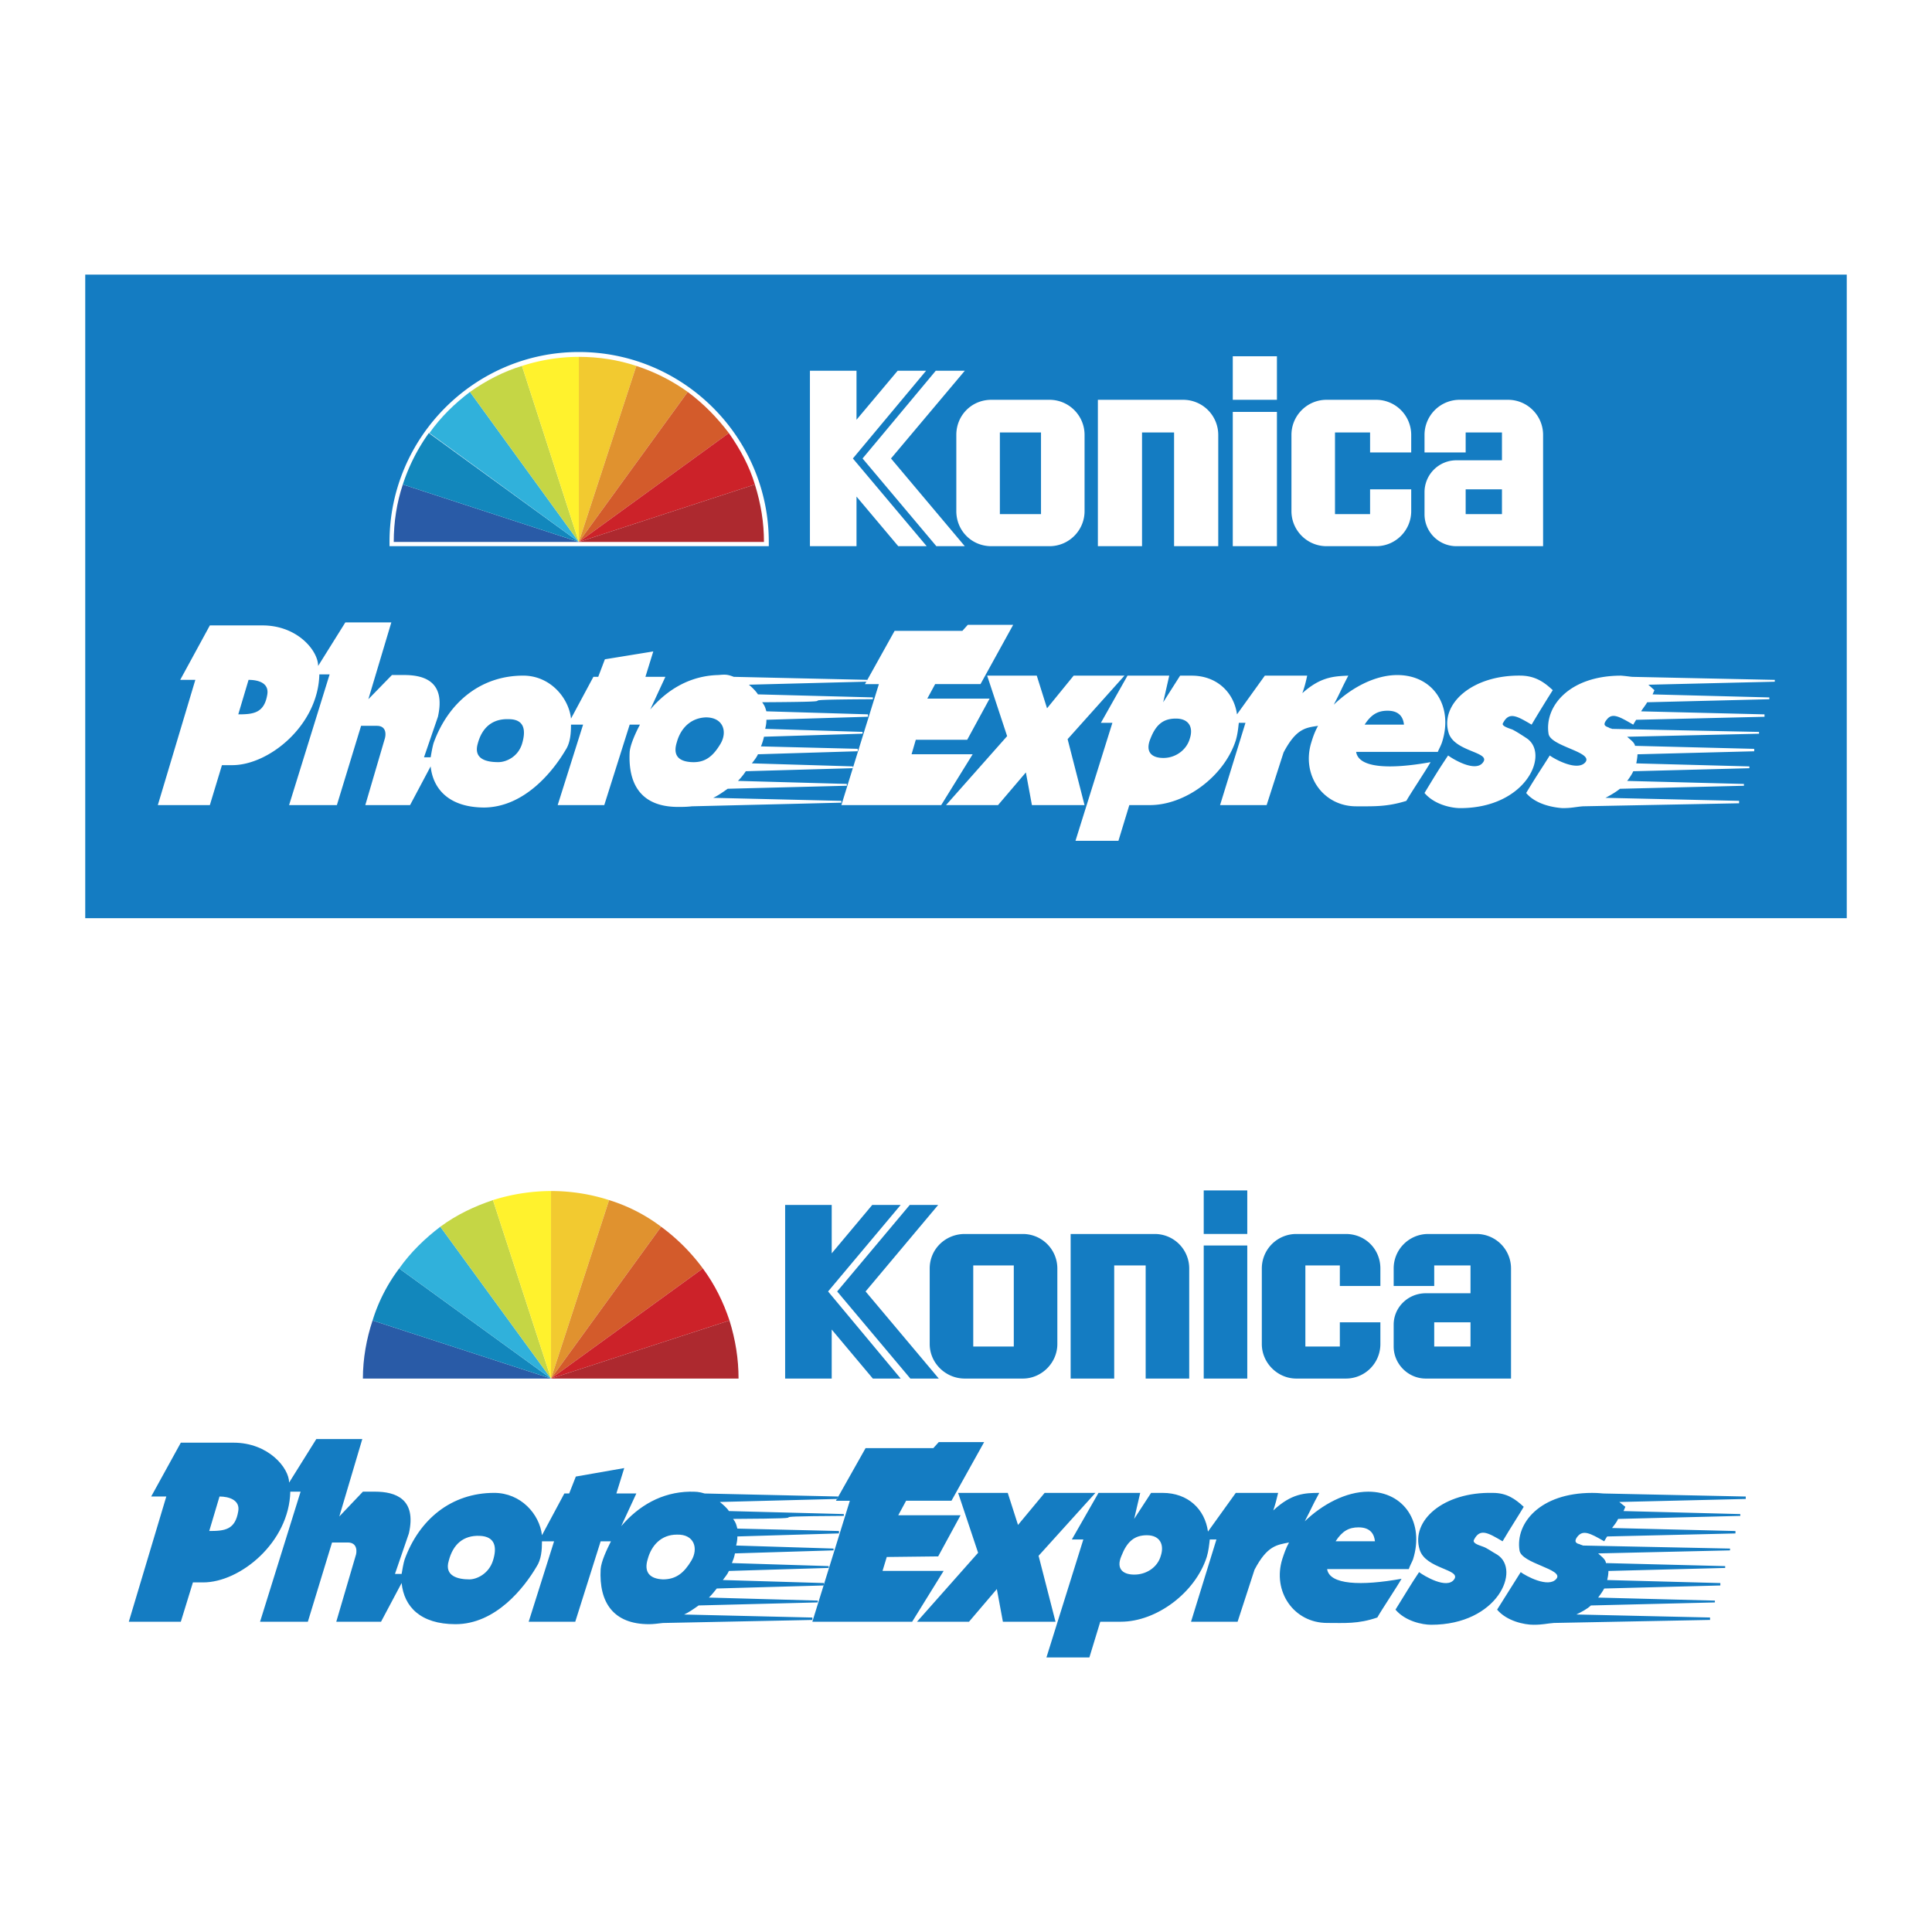
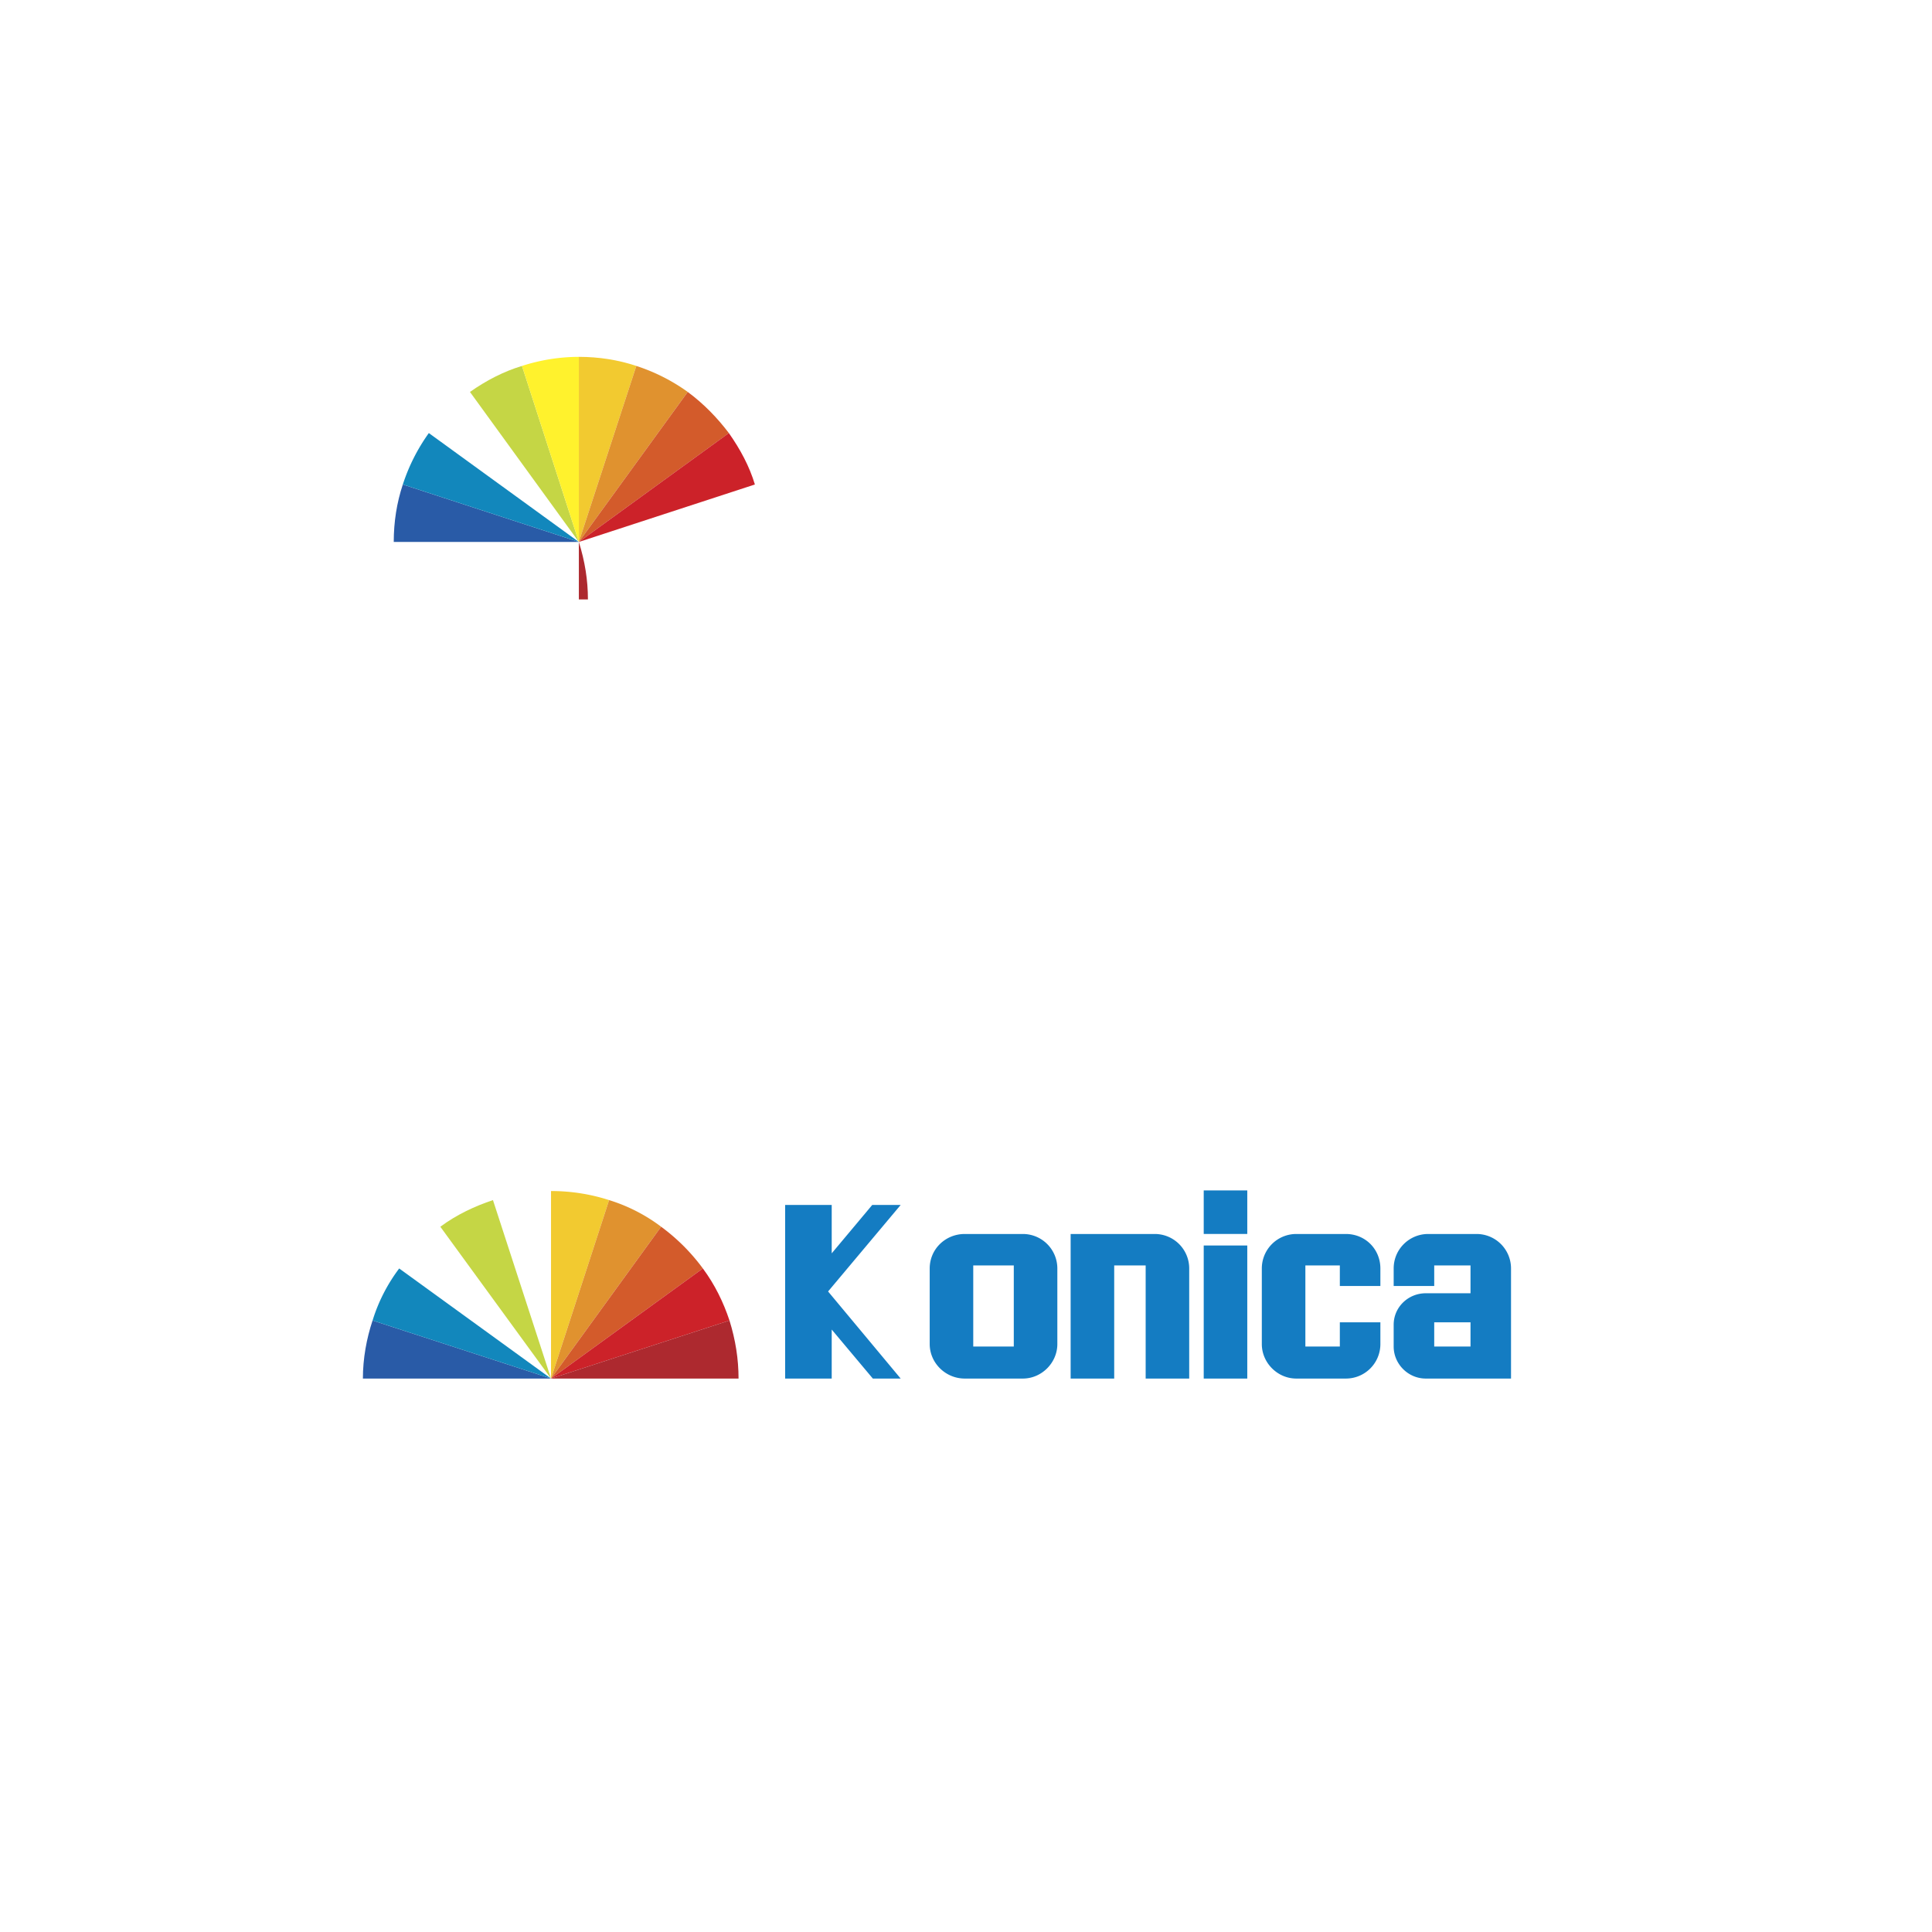
<svg xmlns="http://www.w3.org/2000/svg" width="2500" height="2500" viewBox="0 0 192.756 192.756">
  <g fill-rule="evenodd" clip-rule="evenodd">
    <path fill="#fff" d="M0 0h192.756v192.756H0V0z" />
    <path d="M54.976 137.539h-18.77c0-1.992.362-3.983.965-5.794l17.805 5.794z" fill="#295ba7" />
    <path d="M54.976 137.539l-17.804-5.794a16.87 16.87 0 0 1 2.656-5.19l15.148 10.984z" fill="#1287bc" />
-     <path d="M54.976 137.539l-15.148-10.984c1.147-1.63 2.595-3.018 4.104-4.164l11.044 15.148z" fill="#30b1db" />
    <path d="M54.976 137.539l-11.044-15.148c1.629-1.207 3.44-2.052 5.251-2.656l5.793 17.804z" fill="#c5d645" />
-     <path d="M54.976 137.539l-5.793-17.805a19.342 19.342 0 0 1 5.793-.904v18.709z" fill="#fff22d" />
    <path d="M54.976 137.539V118.83a18.8 18.8 0 0 1 5.794.904l-5.794 17.805z" fill="#f2ca30" />
    <path d="M54.976 137.539l5.794-17.805a16.88 16.88 0 0 1 5.19 2.656l-10.984 15.149z" fill="#e0922f" />
    <path d="M54.976 137.539l10.984-15.148a19.483 19.483 0 0 1 4.165 4.164l-15.149 10.984z" fill="#d35b2b" />
    <path d="M54.976 137.539l15.149-10.984c1.207 1.63 2.052 3.38 2.655 5.19l-17.804 5.794z" fill="#cc2229" />
    <path d="M54.976 137.539l17.804-5.794c.604 1.932.905 3.862.905 5.794H54.976z" fill="#ad292f" />
    <path d="M118.648 137.539v-10.984a3.437 3.437 0 0 0-3.439-3.44h-8.391v14.425h4.346v-11.286h3.139v11.286h4.345v-.001zM133.676 131.927v2.414h-3.439v-8.088h3.439v2.052h4.045v-1.75c0-1.932-1.51-3.44-3.441-3.44h-4.949a3.438 3.438 0 0 0-3.439 3.44v7.544c0 1.871 1.568 3.44 3.439 3.44h4.949a3.439 3.439 0 0 0 3.441-3.44v-2.172h-4.045zM124.441 124.262v13.277h-4.345v-13.277h4.345zM124.441 123.114v-4.344h-4.345v4.344h4.345zM96.257 137.539c-1.932 0-3.5-1.569-3.5-3.44v-7.544c0-1.932 1.569-3.44 3.5-3.44h5.793a3.44 3.44 0 0 1 3.441 3.44v7.544c0 1.871-1.57 3.44-3.441 3.44h-5.793zm4.889-3.198v-8.088h-4.045v8.088h4.045zM142.246 137.539c-1.75 0-3.199-1.448-3.199-3.198v-2.174c0-1.75 1.449-3.138 3.199-3.138h4.467v-2.776h-3.621v2.052h-4.045v-1.75c0-1.932 1.57-3.44 3.441-3.44h4.828a3.438 3.438 0 0 1 3.439 3.44v10.984h-8.509zm.846-3.198h3.621v-2.414h-3.621v2.414zM82.618 128.849l7.242 8.69h-2.777l-4.103-4.889v4.889h-4.647v-17.321h4.647v4.828l4.043-4.828h2.837l-7.242 8.631z" fill="#147cc2" />
-     <path fill="#147cc2" d="M93.602 120.218l-7.243 8.631 7.303 8.69h-2.836l-7.303-8.69 7.242-8.631h2.837zM142.789 162.103c6.639 0 8.992-5.492 6.578-7.001-.543-.302-1.025-.663-1.387-.784-.725-.242-1.088-.423-.906-.725.604-1.146 1.389-.664 2.838.182.783-1.328 1.689-2.717 2.111-3.44-.846-.784-1.689-1.388-3.078-1.388-4.949-.121-8.207 2.775-7.303 5.673.604 1.931 4.164 1.931 3.439 2.957-.723 1.026-3.018-.362-3.5-.725-.965 1.449-1.146 1.812-2.354 3.742.966 1.146 2.658 1.509 3.562 1.509zm-76.648-4.527c1.328 0 2.112-.664 2.836-1.871s.302-2.655-1.448-2.595c-1.569 0-2.535 1.086-2.897 2.414-.422 1.328.181 1.992 1.509 2.052zm-45.265-4.828l1.025-3.44c.966 0 2.052.362 1.872 1.449-.302 1.871-1.327 1.991-2.897 1.991zm25.952 4.828c.724 0 1.931-.543 2.354-1.871.422-1.327.241-2.414-1.328-2.474-1.629-.061-2.655.844-3.078 2.474-.483 1.569.966 1.871 2.052 1.871zm-6.759.362l-2.052 3.862H33.55l1.932-6.578c.121-.302.241-1.328-.785-1.328h-1.569l-2.414 7.906h-4.768l4.044-12.976h-1.026c-.121 5.069-5.009 9.053-8.69 9.053h-1.026l-1.207 3.923h-5.19l3.742-12.493h-1.509l2.957-5.371h5.251c3.5 0 5.552 2.535 5.552 3.983l2.716-4.346h4.587l-2.294 7.726 2.354-2.475h1.207c2.052 0 4.165.725 3.38 4.164l-1.388 4.044h.664c.06-.362.181-1.087.302-1.448 1.448-3.983 4.647-6.639 8.932-6.639 2.655 0 4.526 2.111 4.768 4.225l2.232-4.165h.483l.664-1.689 4.829-.845-.785 2.534h1.992l-1.509 3.259c1.75-2.052 4.043-3.379 6.82-3.439.664 0 .905 0 1.509.181l13.338.302-.121.242-11.708.302c.301.241.724.604.905.905l11.468.301v.182c-10.804.061-.242.241-11.045.302.302.423.302.543.422.966l10.139.241v.241l-10.139.302c0 .181 0 .423-.121.905l9.717.302v.182l-9.837.302c-.061.361-.181.663-.302.965l9.656.302v.182l-9.958.302c-.12.302-.422.664-.604.905l10.079.302v.241l-10.683.302c-.241.302-.482.604-.784.905l10.863.302v.182l-11.89.302c-.422.302-1.026.724-1.448.905l12.795.302v.241l-14.907.302c-.543.061-.966.12-1.388.12-3.561 0-5.009-2.172-4.828-5.492.06-.784.604-1.931 1.026-2.775h-1.026l-2.535 8.026h-4.647l2.535-8.026h-1.207c0 .845-.061 1.811-.544 2.534-1.207 2.052-4.043 5.733-8.087 5.733-3.502-.003-5.131-1.753-5.372-4.107zm40.979 3.863l3.742-12.07h-1.388l2.958-5.251h6.759l.543-.604h4.527l-3.26 5.854h-4.526l-.784 1.448h6.216l-2.233 4.104-5.13.06-.422 1.389h6.096l-3.139 5.069h-9.959v.001zm10.441 0l6.097-6.88-1.993-5.975h4.95l1.025 3.198 2.656-3.198h5.068l-5.672 6.276 1.689 6.578h-5.25l-.604-3.259-2.777 3.259h-5.189v.001zm45.689-8.027c-.061-.604-.363-1.389-1.631-1.389-.965 0-1.629.362-2.293 1.389h3.924zm-23.84 3.32c1.146-.061 2.172-.785 2.475-1.871.361-1.087-.061-2.052-1.389-2.052-1.268 0-1.992.664-2.535 2.052-.604 1.387.242 1.93 1.449 1.871zm16.838-5.312c.846-1.629.604-1.268 1.449-2.836-1.449 0-2.777.06-4.588 1.75.182-.543.363-1.207.482-1.75h-4.225l-2.775 3.862c-.303-2.233-1.992-3.862-4.527-3.862h-1.147l-1.689 2.595.604-2.595h-4.164l-2.656 4.646h1.146l-3.682 11.77h4.285l1.086-3.562h2.053c3.561 0 7.424-2.896 8.57-6.458.182-.604.242-1.207.303-1.75h.664l-2.535 8.208h4.646l1.689-5.19c1.268-2.414 2.234-2.475 3.441-2.716-.303.544-.484 1.087-.664 1.63-1.027 3.259 1.146 6.397 4.465 6.397 1.75 0 3.078.12 5.01-.543.361-.664 2.053-3.199 2.414-3.863-4.043.725-7.182.604-7.424-.966h8.148c.121-.361.301-.663.422-.965 1.146-3.621-.844-6.76-4.465-6.76-2.233.001-4.586 1.269-6.336 2.958zm27.097 9.295l13.338.302v.241l-15.57.302c-.785.061-1.086.181-2.051.181-.906 0-2.656-.362-3.623-1.509 1.207-1.931 1.449-2.293 2.354-3.742.484.362 2.777 1.63 3.562.664.783-.966-3.502-1.509-3.682-2.836-.424-2.716 2.051-5.733 7.242-5.733.725 0 .965.06 1.207.06l14.123.302v.242l-12.615.302.604.482-.18.423 11.646.301v.182l-12.189.302c-.121.302-.424.664-.604.905l12.311.302v.241l-12.795.302c-.061.061-.119.181-.301.483-1.449-.846-2.113-1.146-2.656-.483-.482.604 0 .725.242.784.182.121.061 0 .301.121l14.666.302v.182l-13.156.302c.24.241.725.543.785.965l11.889.302v.182l-11.648.302c0 .302-.061.664-.121.905l11.287.302v.241l-11.588.302c-.121.241-.422.664-.604.905l11.648.302v.182l-12.373.302c-.361.357-.964.659-1.449.901zM8.504 27.395h175.748V91.61H8.504V27.395z" />
    <path d="M145.686 80.626c6.641 0 8.994-5.492 6.58-7.001-.545-.362-1.027-.664-1.389-.845-.725-.241-1.086-.423-.906-.664.604-1.146 1.389-.664 2.838.181a134.401 134.401 0 0 1 2.111-3.44c-.844-.785-1.689-1.388-3.078-1.448-4.949-.121-8.207 2.836-7.303 5.733.604 1.871 4.166 1.871 3.441 2.896-.725 1.087-3.018-.301-3.502-.664-.965 1.448-1.146 1.75-2.354 3.742.968 1.148 2.657 1.51 3.562 1.51zm-76.648-4.587c1.328.061 2.112-.604 2.836-1.811.725-1.207.302-2.655-1.448-2.655-1.569.061-2.535 1.146-2.897 2.475-.422 1.327.181 1.931 1.509 1.991zm-45.265-4.768l1.026-3.44c.966 0 2.052.302 1.871 1.449-.301 1.87-1.388 1.991-2.897 1.991zm25.952 4.768c.724 0 1.931-.482 2.354-1.811.422-1.388.241-2.475-1.328-2.475-1.629-.06-2.656.845-3.078 2.415-.483 1.63.966 1.871 2.052 1.871zm-6.76.423l-2.052 3.862h-4.466l1.931-6.579c.121-.362.242-1.328-.784-1.328h-1.569l-2.414 7.906h-4.768l4.043-13.036h-1.025c-.121 5.069-5.01 9.053-8.691 9.053h-1.026l-1.207 3.983h-5.19l3.742-12.493H17.98l2.958-5.432h5.25c3.501 0 5.553 2.535 5.553 4.044l2.716-4.346h4.587l-2.293 7.665 2.354-2.414h1.207c2.052 0 4.165.664 3.38 4.164l-1.388 4.044h.664c.061-.362.182-1.087.302-1.449 1.449-3.983 4.647-6.699 8.933-6.699 2.655 0 4.526 2.172 4.768 4.285l2.233-4.164h.482l.664-1.75 4.828-.785-.784 2.535h1.991l-1.509 3.259c1.75-2.052 4.044-3.379 6.82-3.44.664-.061.905-.061 1.509.181l13.338.301-.121.182-11.708.301c.302.242.724.664.905.966l11.467.302v.181c-10.803.06-.241.241-11.044.302.302.422.302.543.422.905l10.139.302v.241l-10.139.302c0 .181 0 .423-.121.905l9.717.302v.181l-9.837.302a5.93 5.93 0 0 1-.302.965l9.656.242v.242l-9.958.302c-.121.302-.423.664-.604.905l10.079.302v.181l-10.684.303a6.081 6.081 0 0 1-.785.965l10.864.302v.181l-11.889.302c-.423.302-1.026.724-1.449.905l12.795.302v.181l-14.907.362c-.543.061-.966.061-1.388.061-3.561 0-5.009-2.113-4.828-5.492.061-.725.604-1.932 1.026-2.716h-1.026l-2.535 8.027H55.64l2.535-8.027h-1.207c0 .845-.061 1.811-.543 2.535-1.207 2.052-4.044 5.674-8.087 5.734-3.502-.001-5.131-1.812-5.373-4.105zm40.98 3.862l3.742-12.07h-1.388l2.957-5.312h6.76l.543-.604h4.527l-3.26 5.915H93.3l-.784 1.448h6.217l-2.234 4.104h-5.13l-.422 1.449h6.095l-3.137 5.069h-9.96v.001zm10.441 0l6.096-6.88-1.992-6.035h4.949l1.025 3.259 2.656-3.259h5.07l-5.674 6.336 1.689 6.579h-5.25l-.604-3.259-2.777 3.259h-5.188zm45.688-8.027c-.061-.604-.363-1.388-1.631-1.388-.965 0-1.629.362-2.293 1.388h3.924zm-23.84 3.32c1.146-.061 2.172-.845 2.475-1.932.361-1.086-.061-1.992-1.389-1.992-1.268 0-1.992.604-2.535 1.992-.603 1.449.242 1.992 1.449 1.932zm16.838-5.311c.846-1.629.604-1.268 1.449-2.896-1.449.06-2.777.121-4.588 1.75.182-.483.363-1.146.484-1.75h-4.225l-2.777 3.862c-.301-2.173-1.992-3.862-4.527-3.862h-1.147l-1.689 2.655.604-2.655h-4.164l-2.656 4.707h1.148l-3.682 11.769h4.285l1.086-3.561h2.051c3.562 0 7.424-2.897 8.57-6.458.182-.604.242-1.207.303-1.75h.664l-2.535 8.208h4.646l1.689-5.25c1.268-2.414 2.234-2.475 3.441-2.656-.303.543-.482 1.026-.664 1.63-1.025 3.259 1.146 6.397 4.465 6.397 1.752 0 3.078.061 5.01-.543.363-.665 2.053-3.199 2.414-3.863-4.043.725-7.182.604-7.424-1.025h8.148c.121-.302.303-.604.422-.966 1.148-3.561-.844-6.699-4.465-6.699-2.23-.001-4.586 1.266-6.336 2.956zm27.1 9.294l13.338.302v.241l-15.572.302c-.783.061-1.086.181-2.051.181-.906-.06-2.656-.362-3.621-1.509 1.207-1.991 1.447-2.293 2.354-3.742.482.362 2.775 1.629 3.561.664.785-1.025-3.5-1.569-3.682-2.836-.422-2.716 2.053-5.793 7.242-5.793.725.06.965.121 1.207.121l14.123.301v.182l-12.613.301.604.543-.182.422 11.648.302v.181l-12.191.302c-.121.241-.422.604-.604.905l12.312.302v.241l-12.795.302c-.061.061-.121.181-.303.483-1.449-.845-2.111-1.207-2.656-.483-.482.604 0 .664.242.785.182.121.061 0 .303.121l14.664.302v.181l-13.156.302c.242.241.725.543.785.906l11.889.301v.242l-11.648.302c0 .241-.059.604-.119.905l11.285.302v.181l-11.588.302c-.121.301-.422.724-.604.965l11.648.302v.181l-12.373.302c-.361.3-.965.661-1.447.903zM57.752 54.071h-18.89c0-10.441 8.509-18.951 18.89-18.951 10.441 0 18.951 8.51 18.951 18.951H57.752zm-18.89 0h37.841v.422H38.862v-.422z" fill="#fff" />
    <path d="M57.752 54.071H39.284c0-1.992.302-3.923.906-5.734l17.562 5.734z" fill="#295ba7" />
    <path d="M57.752 54.071L40.19 48.337a18.67 18.67 0 0 1 2.595-5.13l14.967 10.864z" fill="#1287bc" />
-     <path d="M57.752 54.071L42.845 43.207c1.147-1.629 2.535-2.957 4.043-4.104l10.864 14.968z" fill="#30b1db" />
    <path d="M57.752 54.071L46.888 39.104c1.63-1.147 3.38-2.052 5.191-2.595l5.673 17.562z" fill="#c5d645" />
    <path d="M57.752 54.071l-5.673-17.562a18.554 18.554 0 0 1 5.673-.906v18.468z" fill="#fff22d" />
    <path d="M57.752 54.071V35.603c1.992 0 3.923.302 5.734.906l-5.734 17.562z" fill="#f2ca30" />
    <path d="M57.752 54.071l5.734-17.562a18.67 18.67 0 0 1 5.13 2.595L57.752 54.071z" fill="#e0922f" />
    <path d="M57.752 54.071l10.864-14.967c1.629 1.207 2.957 2.595 4.104 4.104L57.752 54.071z" fill="#d35b2b" />
    <path d="M57.752 54.071l14.967-10.864c1.147 1.63 2.052 3.319 2.596 5.13l-17.563 5.734z" fill="#cc2229" />
-     <path d="M57.752 54.071l17.563-5.734c.604 1.932.905 3.803.905 5.734H57.752z" fill="#ad292f" />
+     <path d="M57.752 54.071c.604 1.932.905 3.803.905 5.734H57.752z" fill="#ad292f" />
    <path d="M121.545 54.493V43.389a3.502 3.502 0 0 0-3.5-3.501h-8.51v14.605h4.406V43.147h3.197v11.346h4.407zM136.693 48.82v2.474h-3.5v-8.147h3.5v1.992h4.104v-1.75a3.502 3.502 0 0 0-3.5-3.501h-4.949c-1.93 0-3.5 1.569-3.5 3.501v7.604c0 1.931 1.57 3.5 3.5 3.5h4.949c1.932 0 3.5-1.569 3.5-3.5V48.82h-4.104zM127.4 41.095v13.398h-4.406V41.095h4.406zM127.4 39.888v-4.346h-4.406v4.346h4.406zM98.912 54.493c-1.991 0-3.5-1.569-3.5-3.5v-7.604c0-1.932 1.509-3.501 3.5-3.501h5.795c1.932 0 3.5 1.569 3.5 3.501v7.604c0 1.931-1.568 3.5-3.5 3.5h-5.795zm4.949-3.199v-8.147h-4.104v8.147h4.104zM145.324 54.493a3.181 3.181 0 0 1-3.199-3.199v-2.172a3.181 3.181 0 0 1 3.199-3.199h4.527v-2.776h-3.621v1.992h-4.105v-1.75a3.504 3.504 0 0 1 3.502-3.501h4.828c1.93 0 3.5 1.569 3.5 3.501v11.104h-8.631zm.906-3.199h3.621V48.82h-3.621v2.474zM85.092 45.742l7.363 8.751h-2.836l-4.165-4.949v4.949h-4.647V36.991h4.647v4.888l4.104-4.888h2.837l-7.303 8.751z" fill="#fff" />
    <path fill="#fff" d="M96.257 36.991l-7.363 8.751 7.363 8.751H93.42l-7.362-8.751 7.302-8.751h2.897z" />
  </g>
</svg>